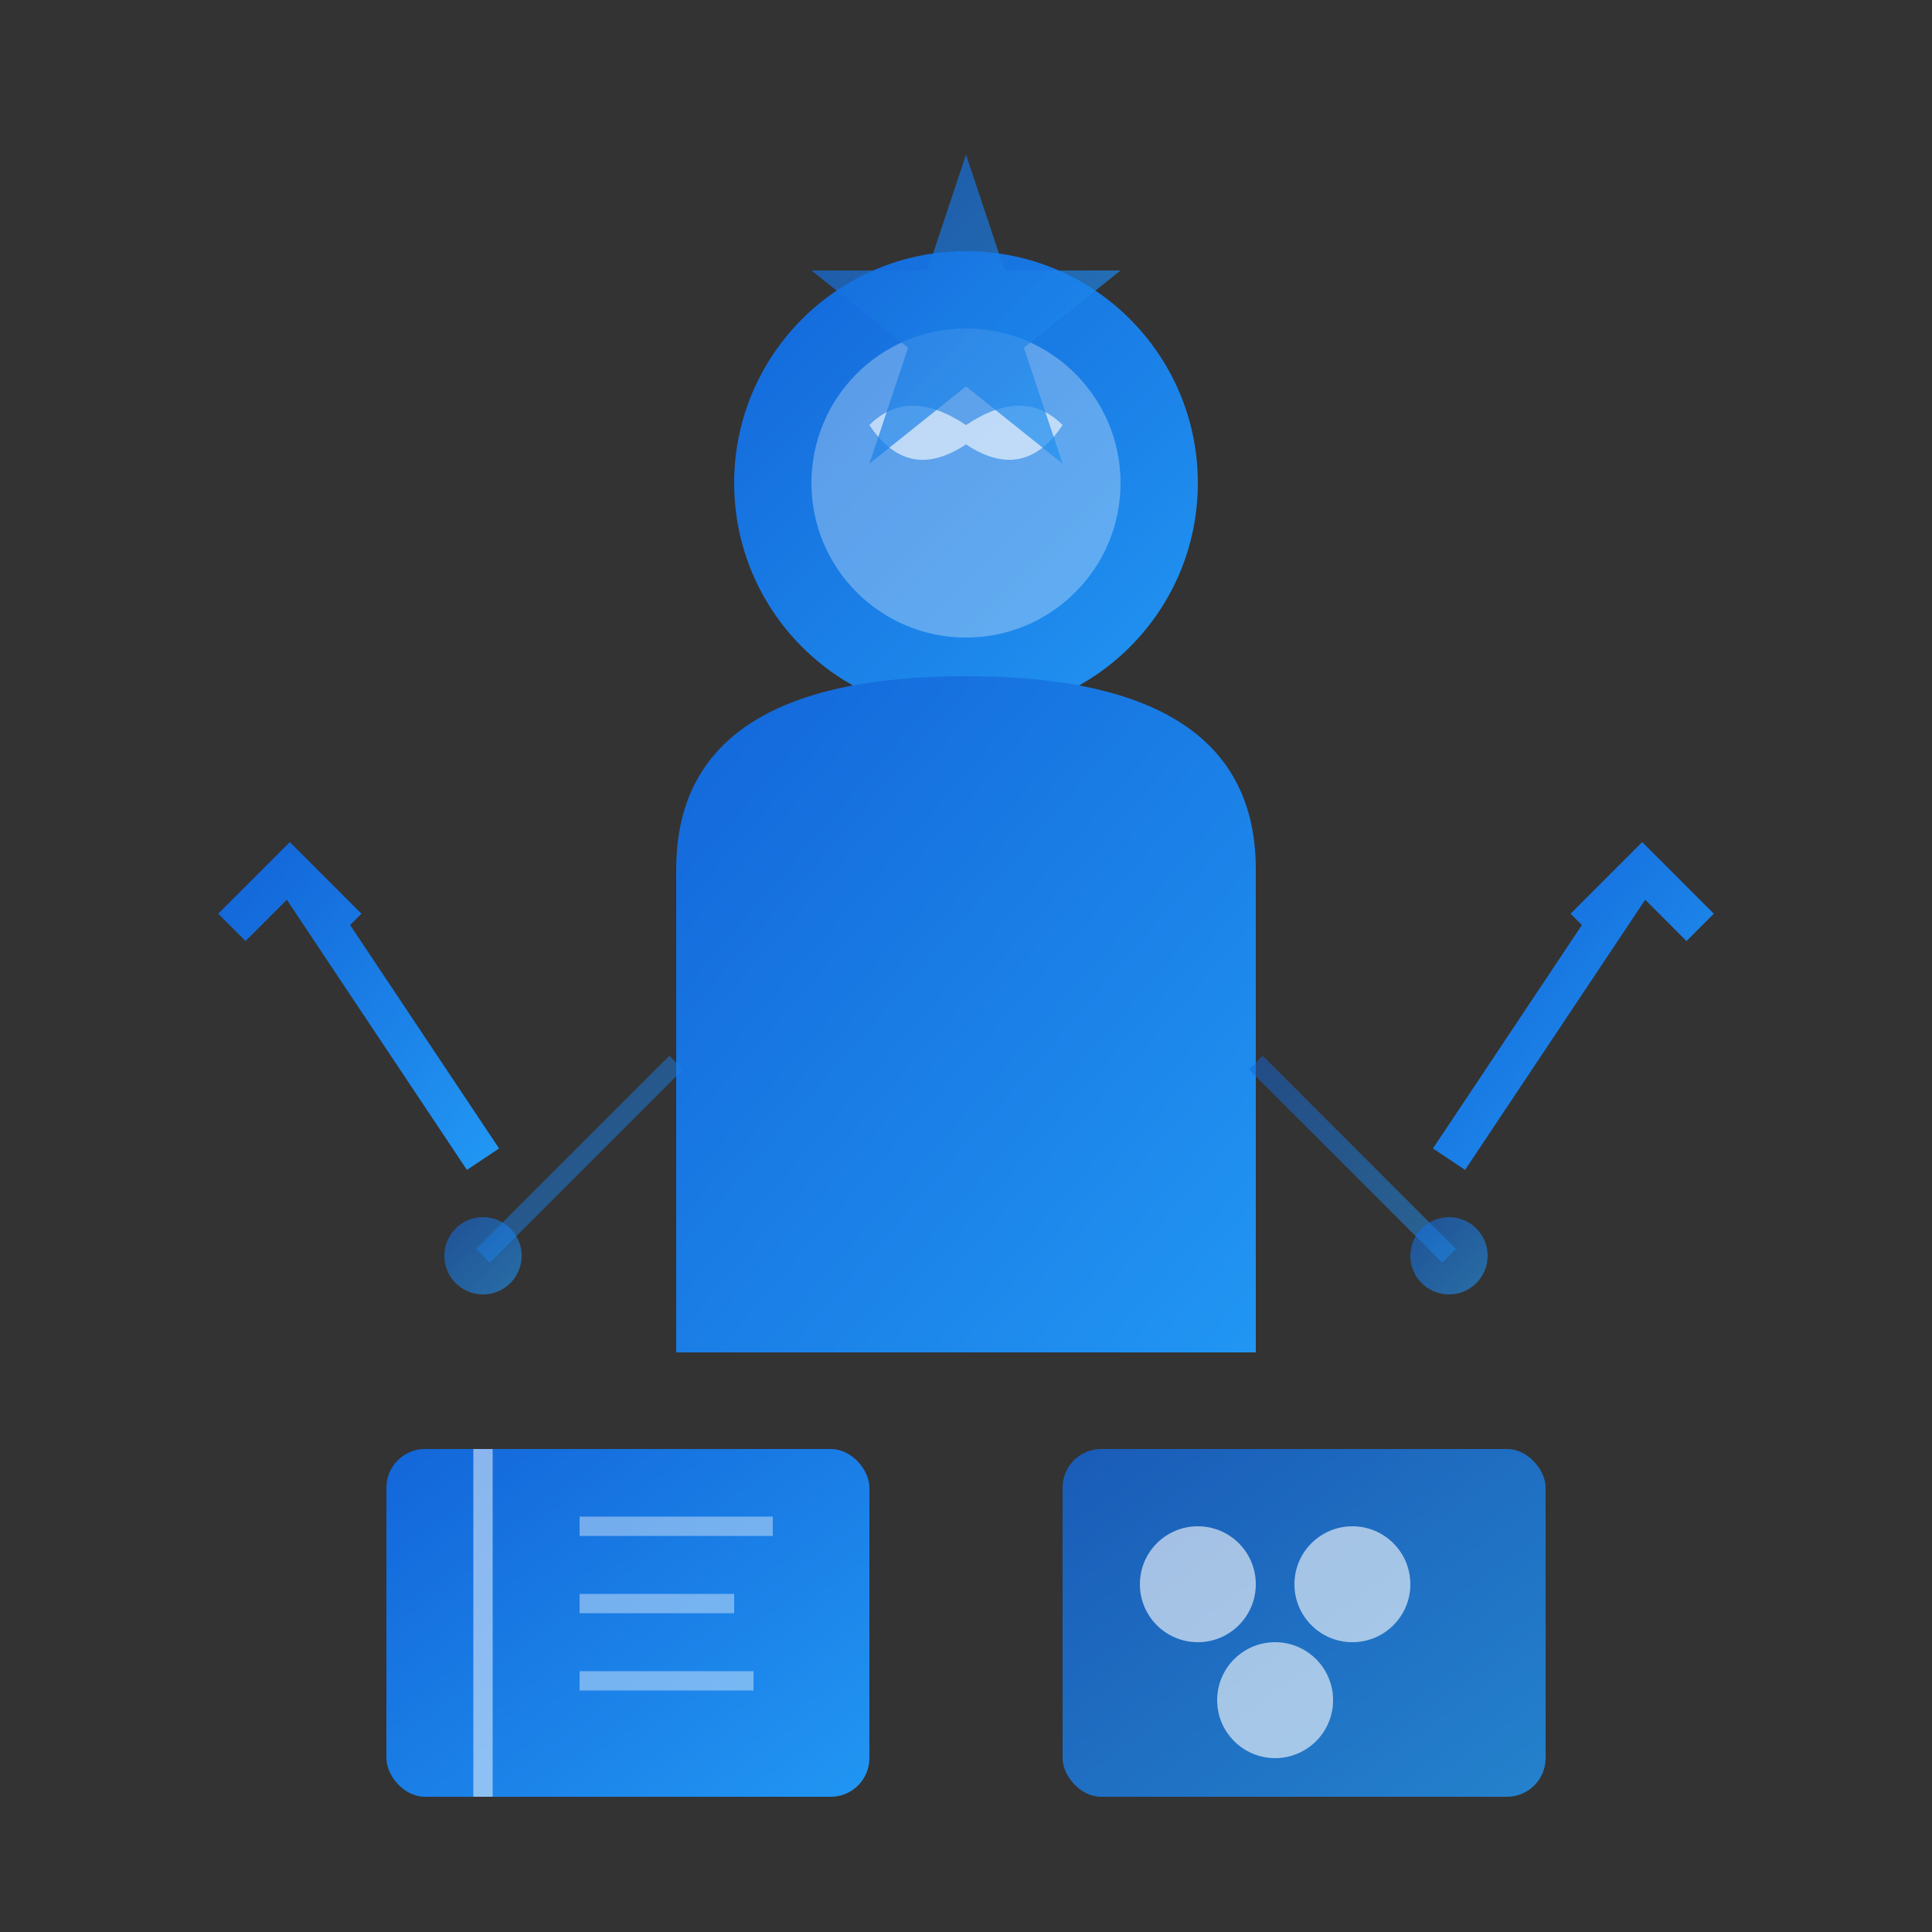
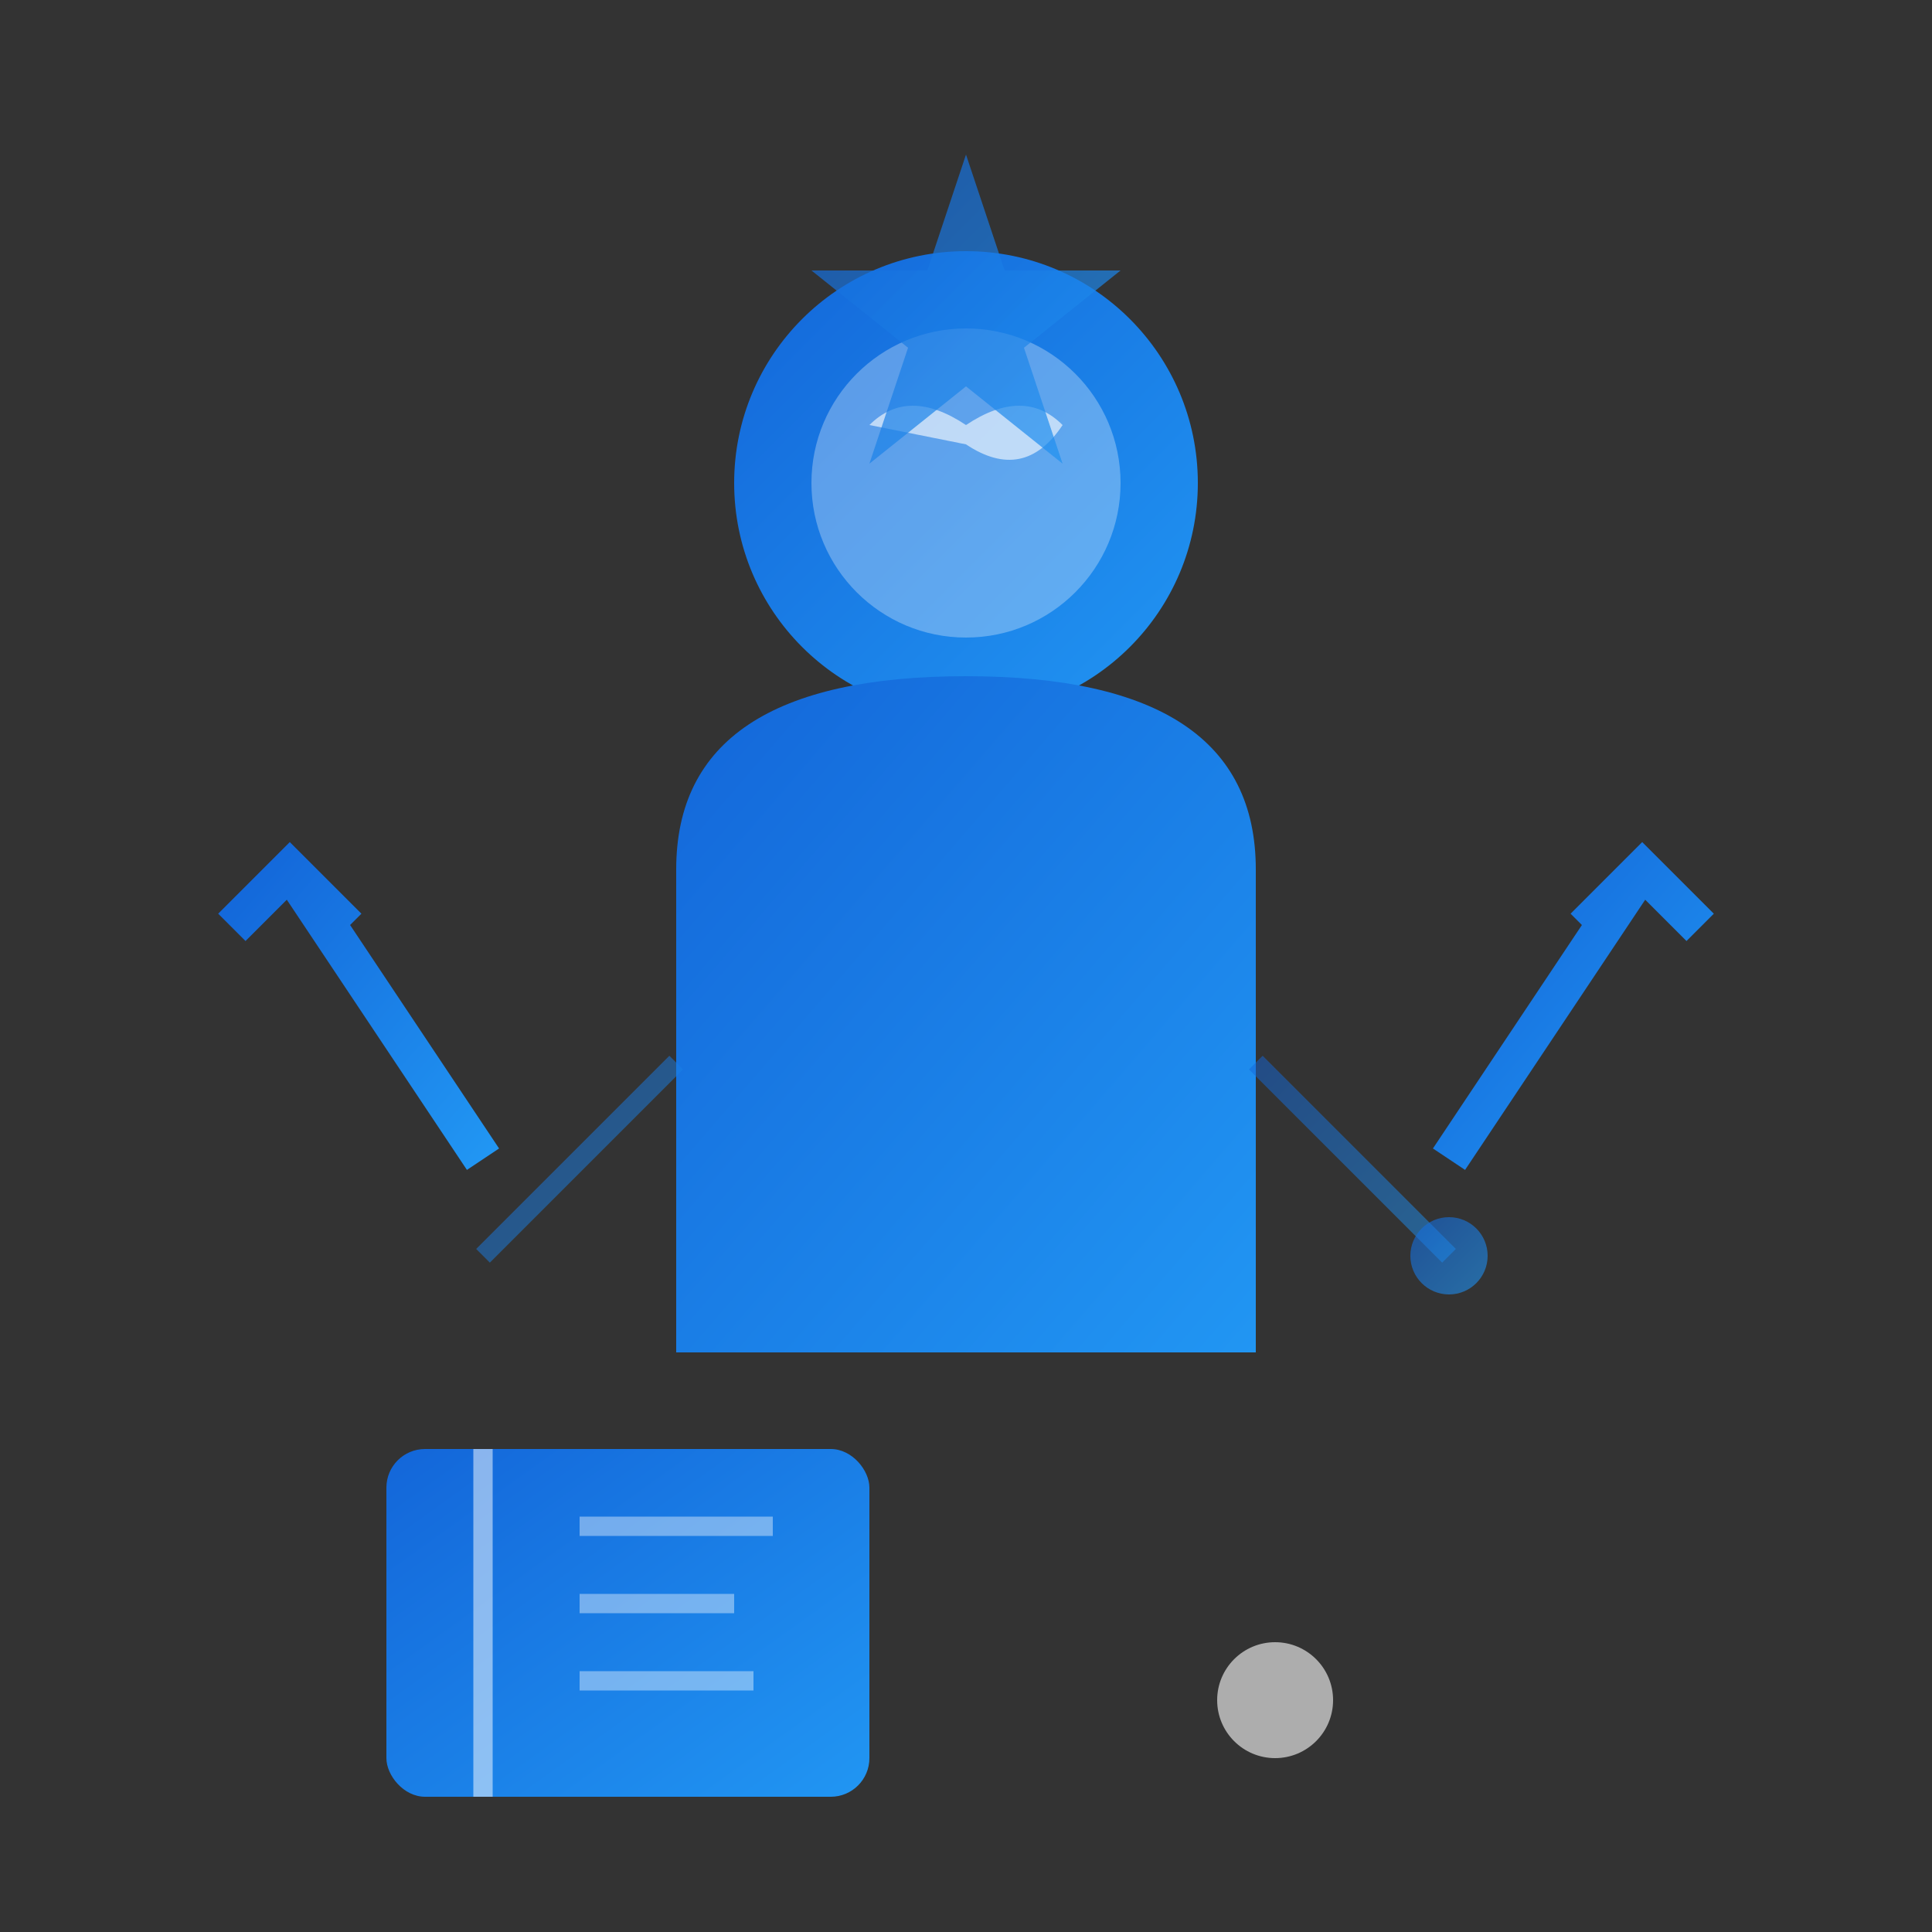
<svg xmlns="http://www.w3.org/2000/svg" viewBox="0 0 100 100">
  <rect x="0" y="0" width="100" height="100" fill="#333333" stroke="none" />
  <defs>
    <linearGradient id="trainingGrad" x1="0%" y1="0%" x2="100%" y2="100%">
      <stop offset="0%" style="stop-color:#1366D9" />
      <stop offset="100%" style="stop-color:#2196F3" />
    </linearGradient>
  </defs>
  <circle cx="50" cy="25" r="12" fill="url(#trainingGrad)" />
  <path d="M35,45 Q35,35 50,35 Q65,35 65,45 L65,70 L35,70 Z" fill="url(#trainingGrad)" />
  <circle cx="50" cy="25" r="8" fill="white" opacity="0.3" />
-   <path d="M45,22 Q47,20 50,22 Q53,20 55,22 Q53,25 50,23 Q47,25 45,22" fill="white" opacity="0.6" />
+   <path d="M45,22 Q47,20 50,22 Q53,20 55,22 Q53,25 50,23 " fill="white" opacity="0.6" />
  <rect x="20" y="75" width="25" height="18" rx="2" fill="url(#trainingGrad)" />
  <line x1="25" y1="75" x2="25" y2="93" stroke="white" stroke-width="1" opacity="0.5" />
  <line x1="30" y1="79" x2="40" y2="79" stroke="white" stroke-width="1" opacity="0.4" />
  <line x1="30" y1="83" x2="38" y2="83" stroke="white" stroke-width="1" opacity="0.4" />
  <line x1="30" y1="87" x2="39" y2="87" stroke="white" stroke-width="1" opacity="0.4" />
-   <rect x="55" y="75" width="25" height="18" rx="2" fill="url(#trainingGrad)" opacity="0.8" />
-   <circle cx="62" cy="82" r="3" fill="white" opacity="0.6" />
-   <circle cx="70" cy="82" r="3" fill="white" opacity="0.6" />
  <circle cx="66" cy="88" r="3" fill="white" opacity="0.6" />
  <path d="M75,60 L85,45 L82,48 L85,45 L88,48" stroke="url(#trainingGrad)" stroke-width="2" fill="none" />
  <path d="M25,60 L15,45 L18,48 L15,45 L12,48" stroke="url(#trainingGrad)" stroke-width="2" fill="none" />
  <path d="M50,8 L52,14 L58,14 L53,18 L55,24 L50,20 L45,24 L47,18 L42,14 L48,14 Z" fill="url(#trainingGrad)" opacity="0.7" />
  <line x1="35" y1="55" x2="25" y2="65" stroke="url(#trainingGrad)" stroke-width="1" opacity="0.5" />
  <line x1="65" y1="55" x2="75" y2="65" stroke="url(#trainingGrad)" stroke-width="1" opacity="0.5" />
-   <circle cx="25" cy="65" r="2" fill="url(#trainingGrad)" opacity="0.6" />
  <circle cx="75" cy="65" r="2" fill="url(#trainingGrad)" opacity="0.6" />
</svg>